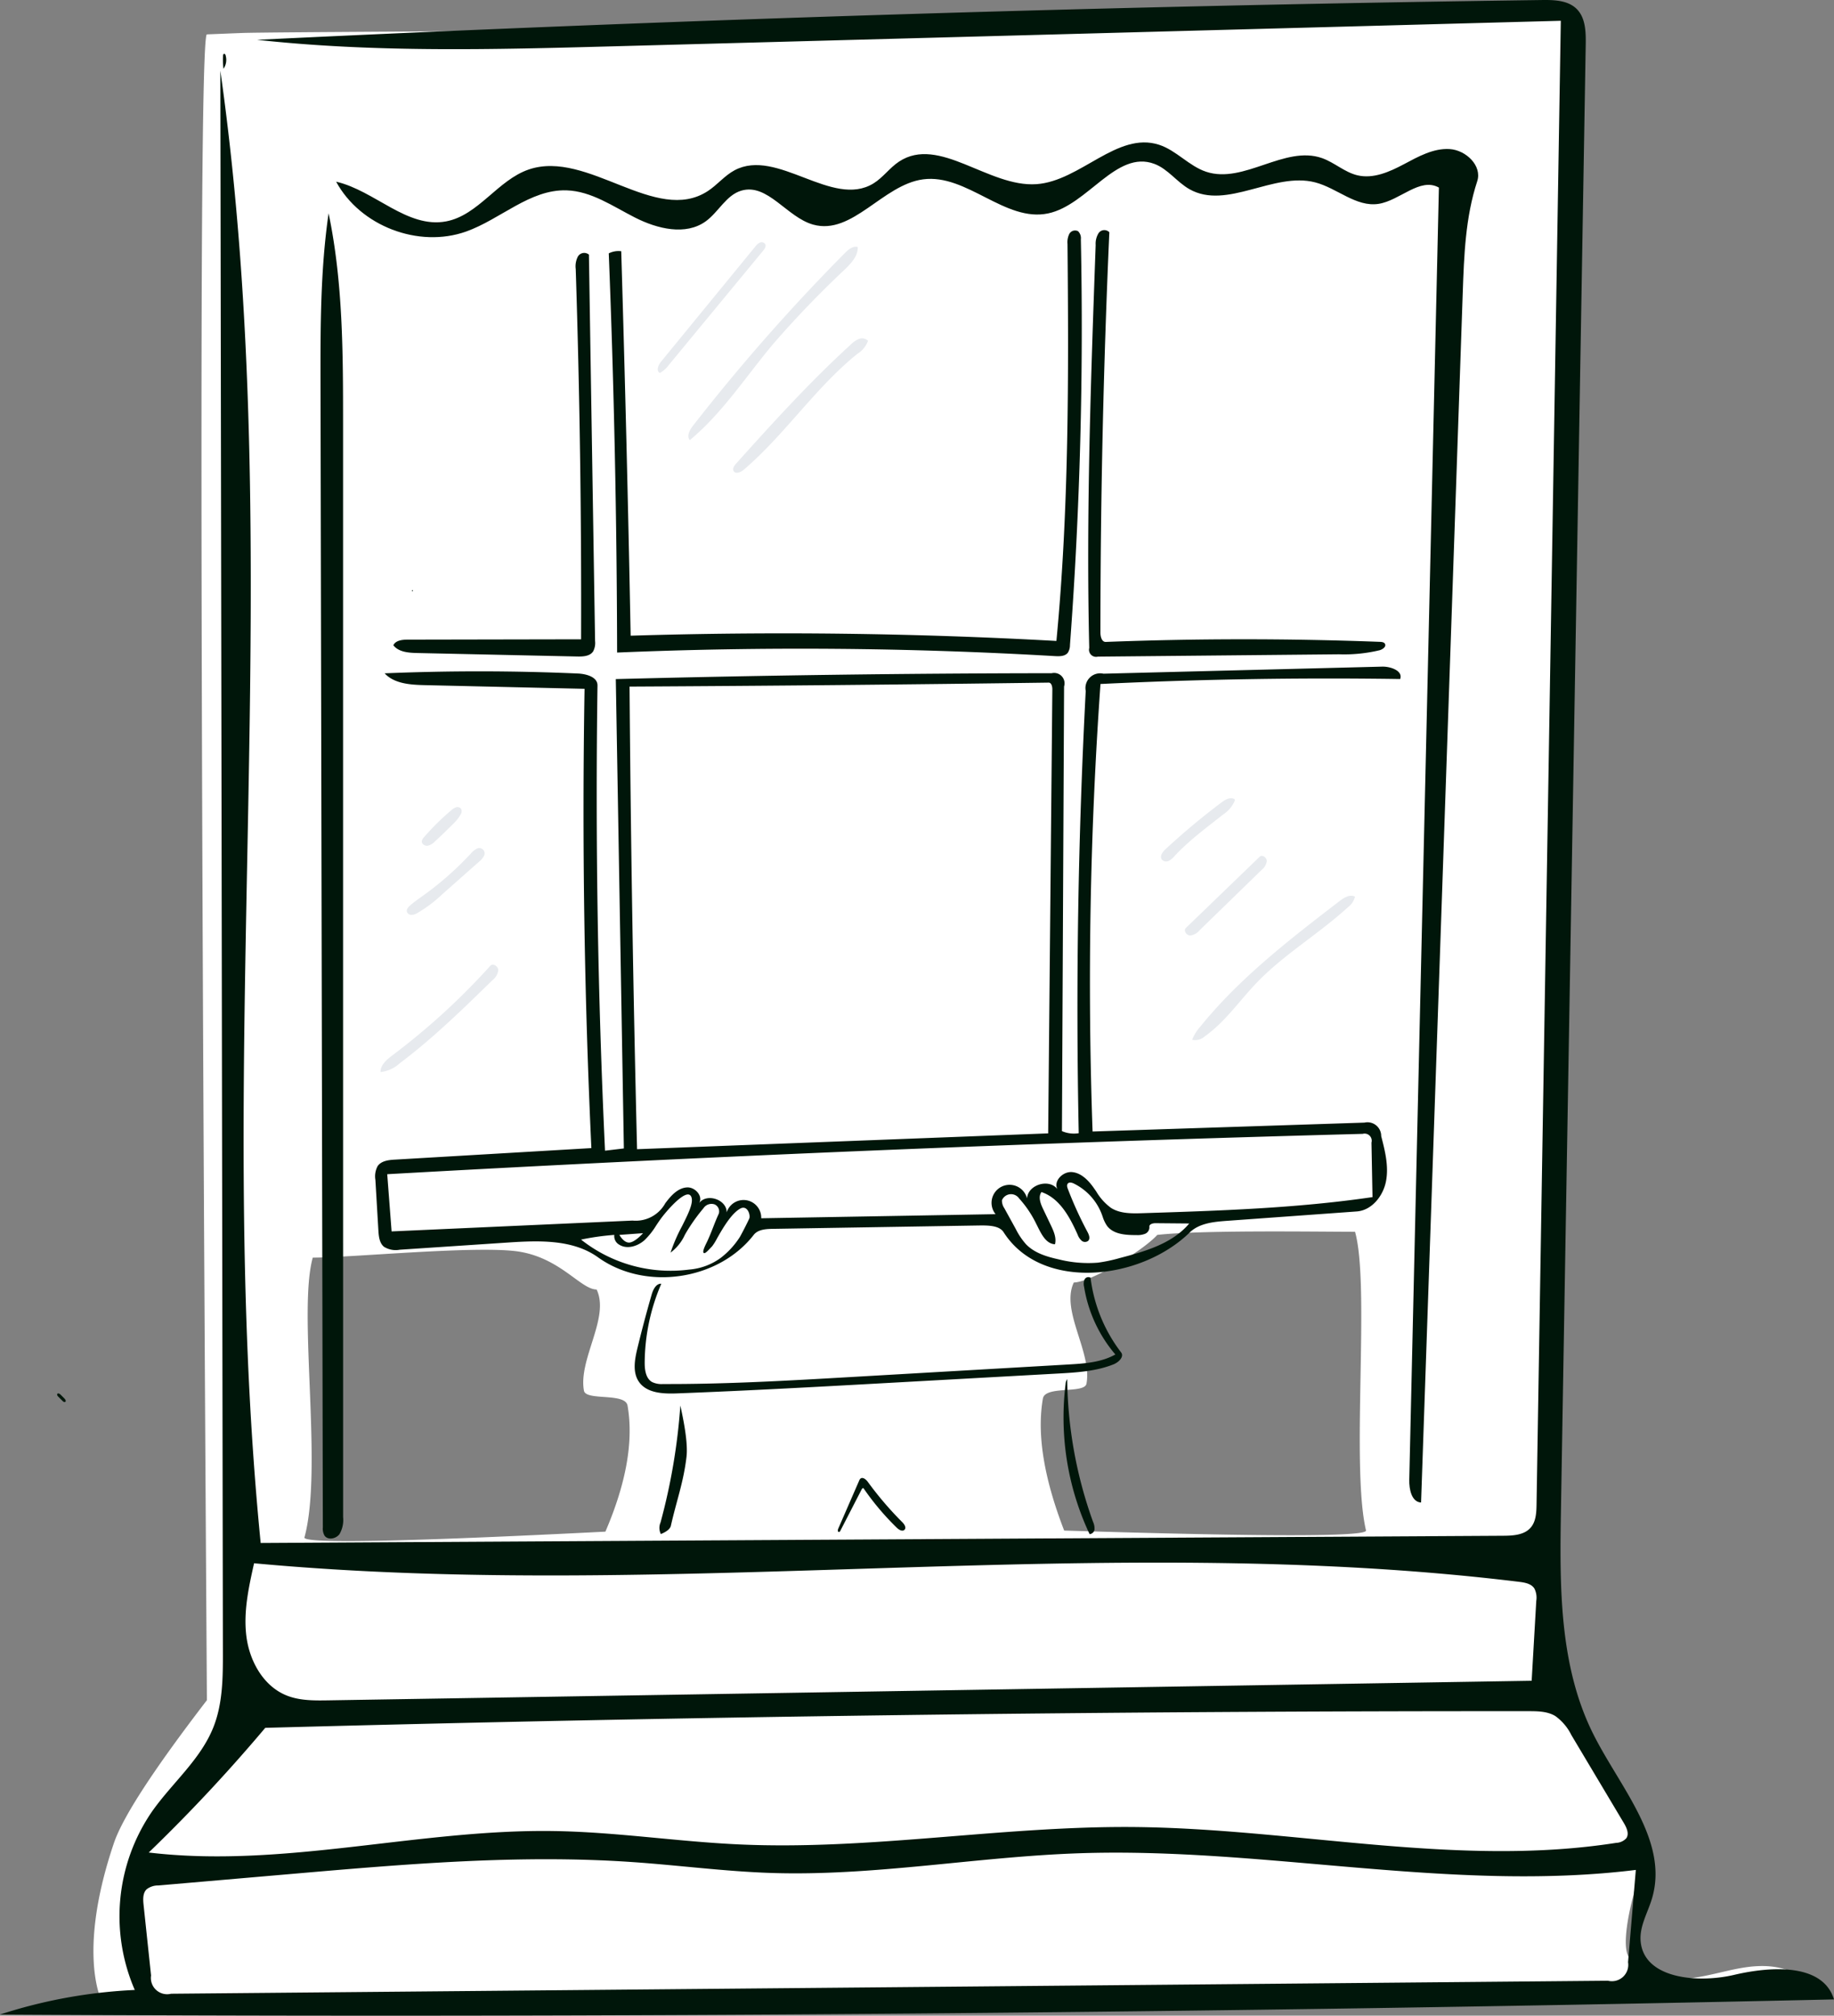
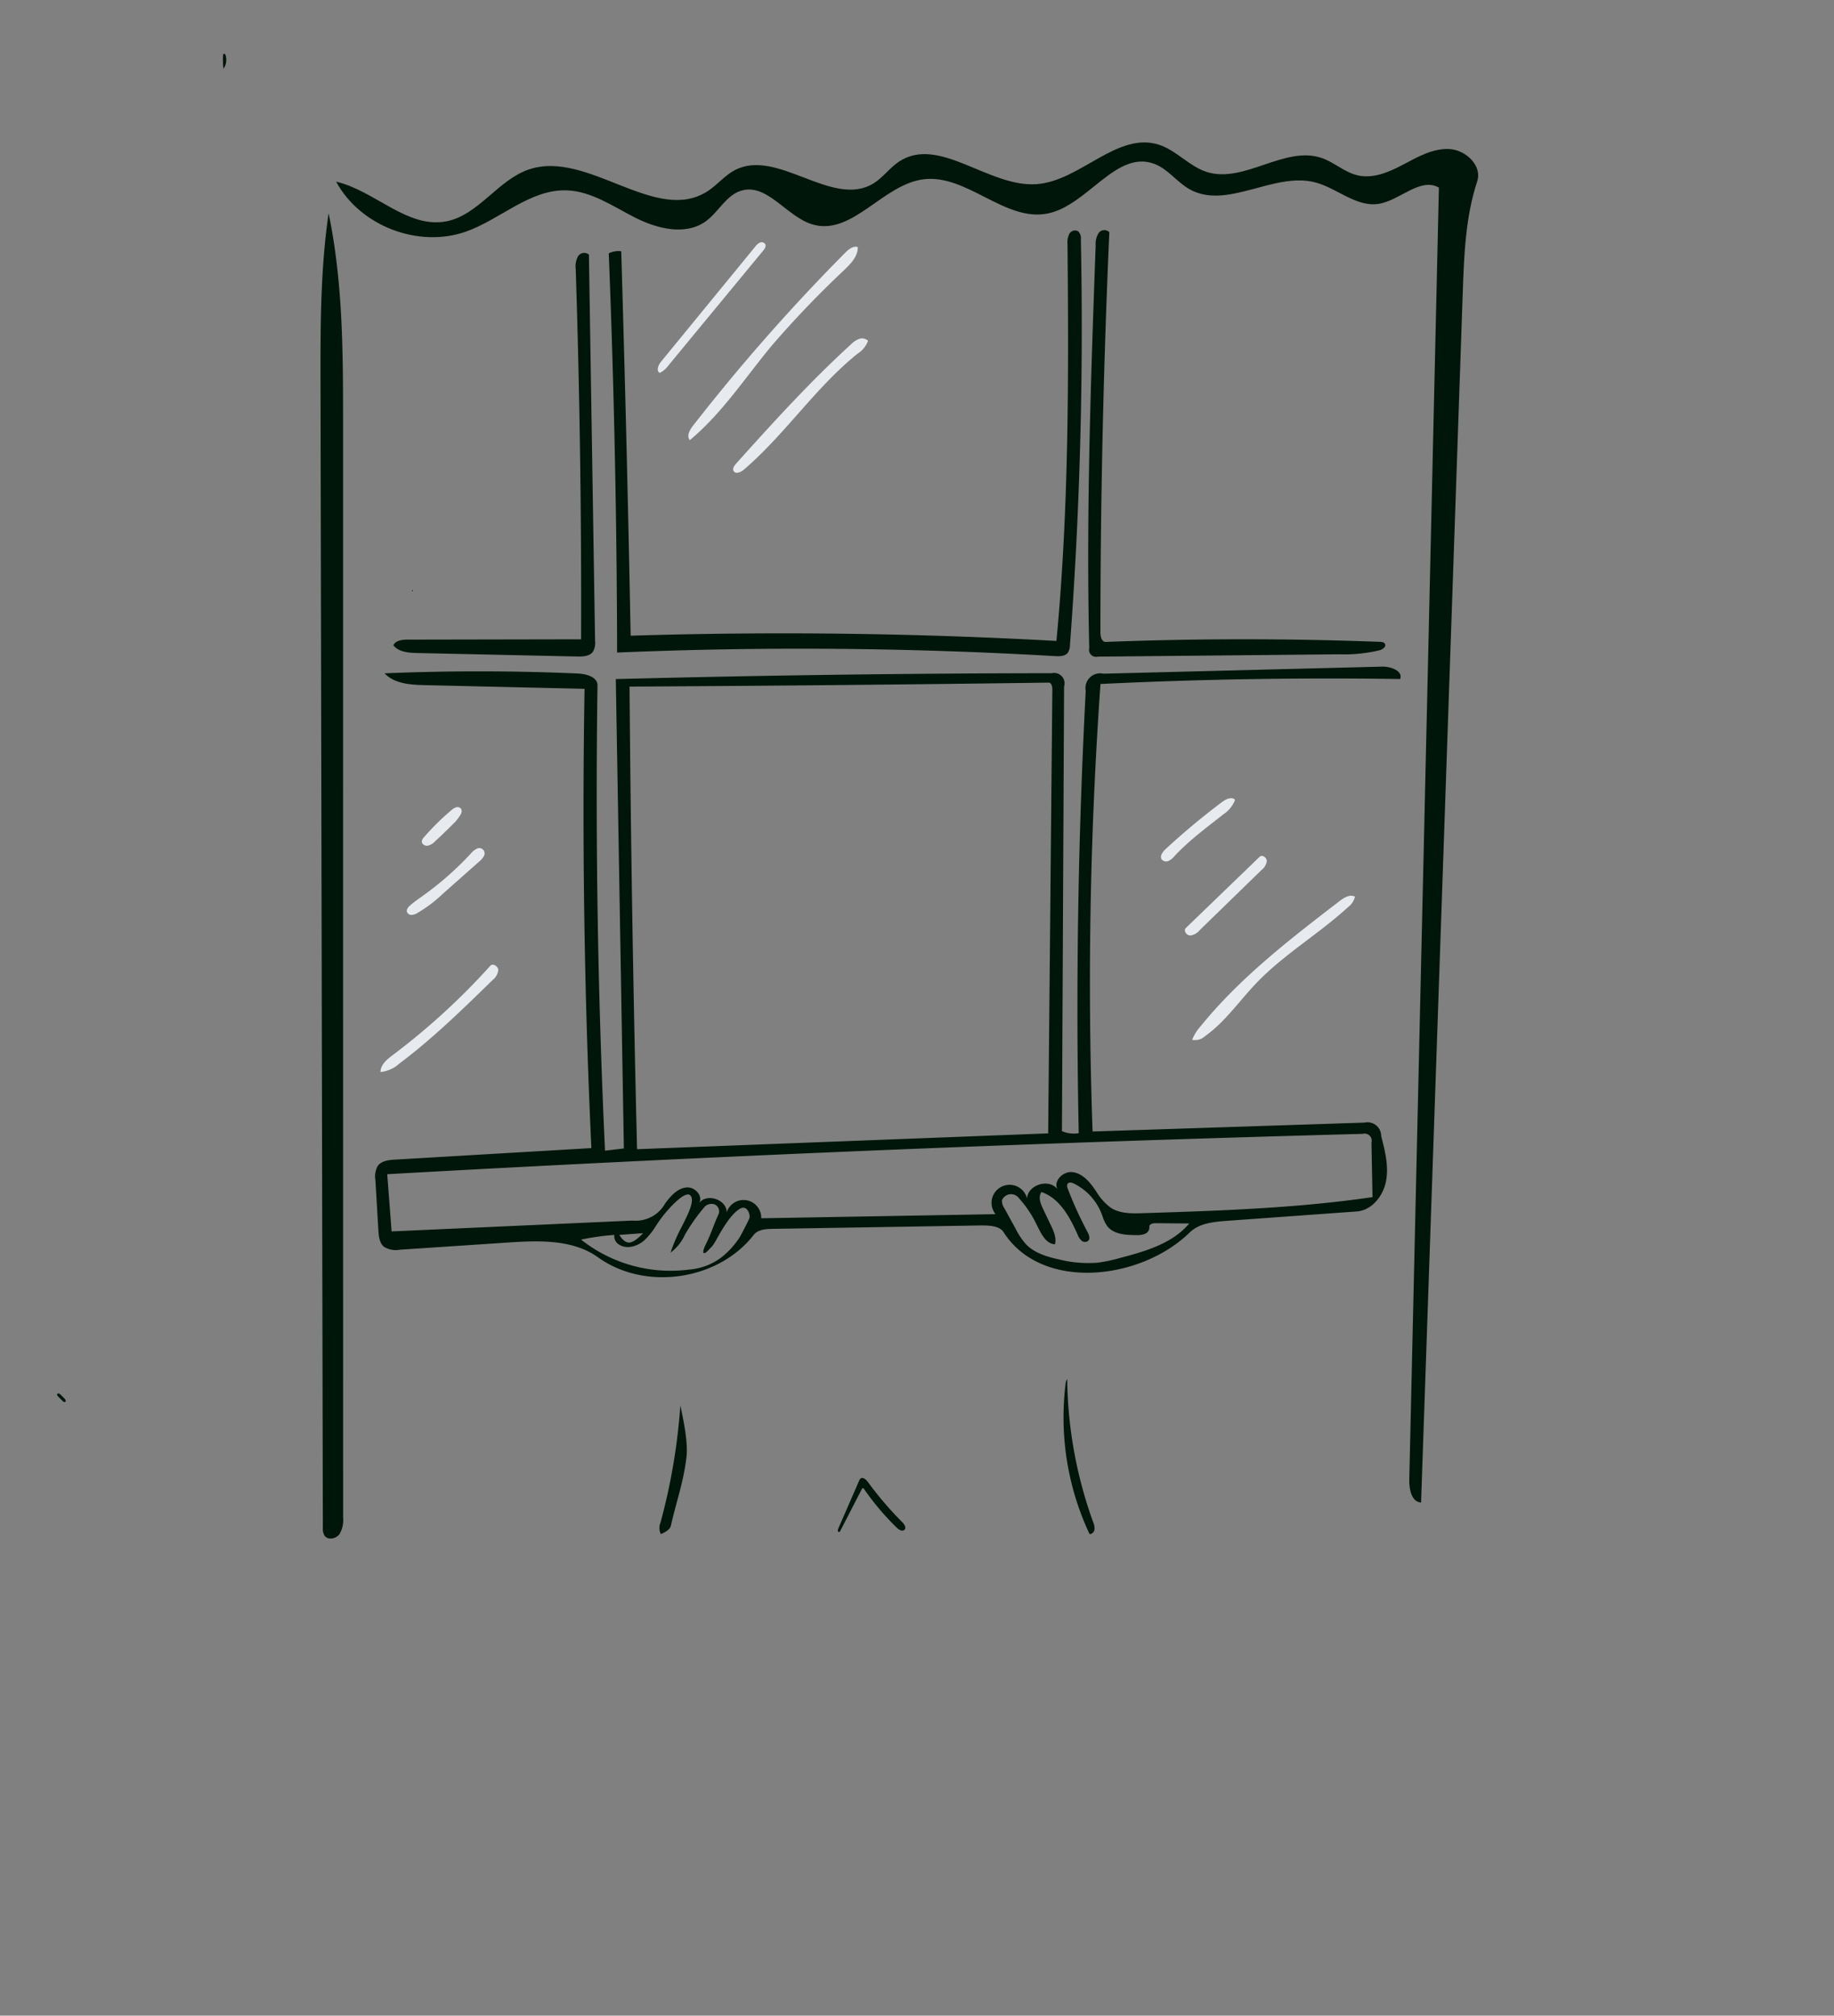
<svg xmlns="http://www.w3.org/2000/svg" width="419.488" height="461.024" viewBox="0 0 419.488 461.024">
  <rect x="0" y="0" width="419.488" height="461.024" fill="#808080" stroke="none" />
  <defs>
    <clipPath id="clip-path">
      <rect id="Rectangle_169" data-name="Rectangle 169" width="394.611" height="459.577" transform="translate(0 0)" fill="#fff" />
    </clipPath>
  </defs>
  <g id="Group_2959" data-name="Group 2959" transform="translate(-858 -285.828)">
    <g id="Group_1374" data-name="Group 1374" transform="translate(878.853 286.63)" clip-path="url(#clip-path)">
-       <path id="Path_1936" data-name="Path 1936" d="M470.78,89c2.822-.025,4.677,1.248,5.342,3.91a18.041,18.041,0,0,1,.168,4.185c.026,3.6.067,7.195.021,10.791-.028,2.239-.206,4.478-.312,6.717-.02.426-.025.853-.025,1.279,0,4.7.035,9.39-.01,14.084-.079,8.233-.2,16.466-.317,24.7q-.144,10.253-.32,20.506Q475.165,185.583,475,196c-.107,6.835-.2,13.671-.328,20.506-.076,4.041-.237,8.081-.307,12.121-.05,2.813.02,5.627-.016,8.44q-.133,10.415-.322,20.829c-.074,3.988-.237,7.973-.306,11.961-.05,2.866.03,5.735-.02,8.6-.068,3.933-.236,7.865-.3,11.8-.051,3.027.031,6.057-.021,9.085-.062,3.611-.237,7.22-.3,10.832-.051,2.919.02,5.841-.016,8.762q-.134,10.656-.318,21.312-.148,9.125-.324,18.249c-.089,4.417-.243,8.833-.309,13.25-.051,3.4.031,6.81-.022,10.213-.055,3.5-.244,7.006-.3,10.509-.053,3.35.031,6.7-.023,10.053-.051,3.181-.248,6.36-.3,9.541-.054,3.4.022,6.809-.019,10.214-.084,7.05-.2,14.1-.317,21.151-.1,6.19-.1,12.385-.354,18.57a29.774,29.774,0,0,0,4.082,16.54c3.012,5.173,6.241,10.221,9.443,15.281a56.174,56.174,0,0,1,7.414,15.95,23.792,23.792,0,0,1,.025,12.5c-.4,1.419-2.859,11.205-.769,13.748a12.873,12.873,0,0,0,10.253,4.824c4.073.093,7.94-.9,11.842-1.8,4.746-1.1,9.51-1.892,14.289-.158a11.089,11.089,0,0,1,5.927,4.281c.213.335.734.9-.4.9-2.751.014-5.5.185-8.252.293q-8.251.322-16.5.642-4.77.179-9.541.323-5.336.17-10.671.322-6.221.172-12.444.322-7.753.177-15.507.322-9.527.177-19.055.322c-8.448.121-16.9.206-25.344.33-5.76.085-11.521.213-17.281.315-.986.018-1.971,0-2.958,0l-35.663.32c-1.039.01-2.08-.006-3.119,0q-18.235.159-36.469.32c-1.094.01-2.187-.007-3.28,0l-36.148.32c-1.039.01-2.079-.006-3.119,0q-18.234.159-36.469.32c-.986.006-96.615-.006-97.6.006-1.559.013-8.218-11.973.866-38.791q3.026-8.933,21.27-32.683-2.484-380.919,0-381.007c2.7-.1,5.393-.219,8.09-.319,5.931-.219,68.006-.425,73.937-.65,2.267-.086,4.532-.237,6.8-.313,3.825-.128,7.651-.21,11.476-.332,2.8-.089,5.609-.219,8.413-.317,3.341-.116,6.683-.208,10.025-.327,2.59-.093,5.178-.235,7.768-.314,4.147-.127,8.3-.211,12.444-.331,3.235-.093,6.469-.217,9.7-.318q5.415-.17,10.832-.324t10.831-.322q5.739-.166,11.477-.324c3.682-.105,7.364-.22,11.048-.321q6.222-.17,12.444-.324,6.142-.16,12.283-.322,6.464-.165,12.928-.323c4.2-.106,8.4-.177,12.6-.334,3.206-.12,6.407-.363,9.612-.519.475-.023.958.205,1.436.2q9.931-.138,19.861-.315c4.955-.091,9.909-.216,14.863-.318C459.9,89.2,465.342,89.056,470.78,89ZM189.813,375.843c-3.487,12.441,2.4,48.324-1.911,64.027q0,2.133,68.846-1.355,7.176-16.7,5.063-28.832c-.528-3.025-9.529-1.023-9.97-3.408-1.326-7.184,5.977-16.732,2.894-23.143-3.728,0-8.538-7.653-18.754-8.8S198.386,375.843,189.813,375.843Zm193.171-5.2c-3.45,3.778-15.367,10.884-19.094,10.884-3.084,6.411,4.22,15.958,2.893,23.143-.44,2.385-9.442.383-9.969,3.408q-2.115,12.134,4.864,30.188,69.045,2.133,69.045,0c-3.5-14.825.975-55.894-2.513-68.334H427.6C418.445,369.913,392.968,369.524,382.984,370.644Z" transform="translate(-139.127 -88.999)" fill="#fff" fill-rule="evenodd" />
-     </g>
+       </g>
    <path id="Path_1937" data-name="Path 1937" d="M206.251,148.829c3.3,15.784,3.309,32.045,3.31,48.17q0,125.029.01,250.059a6.428,6.428,0,0,1-.824,3.864c-.792,1.081-2.652,1.45-3.423.354a3.212,3.212,0,0,1-.39-1.873q-.265-130.527-.53-261.054c-.026-13.2-.05-26.456,1.847-39.519Z" transform="translate(726.908 185.787)" fill="#00160a" fill-rule="evenodd" />
    <path id="Path_1938" data-name="Path 1938" d="M208.857,137.593c8.843,2.04,16.242,10.764,25.159,9.081,7.389-1.4,11.8-9.453,18.916-11.874,13.486-4.588,29.035,12.733,40.954,4.933,2.162-1.416,3.828-3.534,6.108-4.751,9.745-5.2,22.353,8.791,31.765,3.009,2.182-1.341,3.7-3.566,5.833-4.98,9.177-6.074,20.5,5.93,31.473,5.148,10.028-.714,18.446-12.106,28.011-9.012,3.964,1.282,6.847,4.878,10.8,6.183,8.613,2.842,17.934-6.137,26.49-3.126,2.833,1,5.156,3.227,8.077,3.928,3.627.87,7.344-.78,10.638-2.53s6.754-3.7,10.476-3.468,7.466,3.816,6.3,7.36c-2.7,8.212-3.019,16.988-3.316,25.627L457.013,439.7c-2.17-.125-2.749-3.032-2.7-5.205q3.389-147.775,6.778-295.55c-4.312-2.432-8.915,2.968-13.807,3.723-5.117.789-9.487-3.618-14.5-4.918-9.492-2.462-20.2,6.388-28.735,1.567-2.9-1.635-4.938-4.644-8.053-5.8-8.7-3.244-15.194,9.414-24.28,11.332-9.853,2.08-18.61-9.115-28.593-7.791-9.241,1.225-16.172,12.854-25.153,10.355-6.031-1.679-10.425-9.536-16.432-7.771-3.472,1.021-5.2,4.888-8.13,7.011-4.6,3.332-11.089,1.733-16.157-.836s-10.006-6.061-15.685-6.242c-8.368-.267-15.092,6.614-22.98,9.423C227.7,152.864,214.363,147.752,208.857,137.593Z" transform="translate(726.026 189.789)" fill="#00160a" fill-rule="evenodd" />
    <path id="Path_1939" data-name="Path 1939" d="M348.048,158.423c.082,2.032-1.488,3.707-2.946,5.123a228.257,228.257,0,0,0-16.523,17.2c-6.19,7.412-11.513,15.677-18.939,21.85-.784-.922-.04-2.308.7-3.263a440.692,440.692,0,0,1,34.8-39.556c.791-.8,1.821-1.659,2.9-1.355Z" transform="translate(706.142 183.901)" fill="#e7eaee" fill-rule="evenodd" />
    <path id="Path_1940" data-name="Path 1940" d="M455.875,375.587a3.27,3.27,0,0,1-2.9.8,9.786,9.786,0,0,1,1.837-2.978c9.015-11.163,20.509-20.015,31.888-28.757,1.025-.787,2.372-1.61,3.515-1.007a4.089,4.089,0,0,1-1.558,2.374c-6.688,6.147-14.685,10.809-20.969,17.368C463.763,367.481,460.51,372.313,455.875,375.587Z" transform="translate(677.703 147.266)" fill="#e7eaee" fill-rule="evenodd" />
    <path id="Path_1941" data-name="Path 1941" d="M225.173,249.852c.54-1.124,2.048-1.282,3.3-1.284l39.644-.075q.135-42.349-1.228-84.685a4.847,4.847,0,0,1,.5-2.869,1.677,1.677,0,0,1,2.517-.43q.705,44.189,1.409,88.379a4.053,4.053,0,0,1-.46,2.4c-.75,1.088-2.3,1.169-3.62,1.14l-36.682-.8C228.594,251.579,226.362,251.4,225.173,249.852Z" transform="translate(722.796 183.557)" fill="#00160a" fill-rule="evenodd" />
-     <path id="Path_1942" data-name="Path 1942" d="M163.4,104.169c15.776,111.282-1.821,224.895,9.224,336.745l284.193-1.655c2.252-.013,4.795-.152,6.279-1.846,1.231-1.408,1.325-3.45,1.355-5.319Q467.228,262.422,470,92.752L253.056,98.6c-27.1.73-54.3,1.456-81.247-1.494q146.829-7.1,293.845-9.1c2.816-.038,5.957.049,7.961,2.026,2.049,2.021,2.133,5.244,2.085,8.122q-2.833,167.6-5.666,335.193c-.3,17.47-.419,35.73,7.427,51.341,6.158,12.251,17.332,24.463,13.38,37.593-.964,3.2-2.837,6.279-2.589,9.616.643,8.661,12.954,9.779,21.409,7.794s20.284-2.685,22.826,5.619q-209.706,4.7-419.488,3.454a116.786,116.786,0,0,1,30.831-5.616,42.336,42.336,0,0,1,3.864-40.707c4.594-6.578,11.146-11.924,14.111-19.379,2.164-5.441,2.185-11.462,2.175-17.318Q163.693,284.956,163.4,104.169ZM359.721,511.885c-23.49.812-46.836,5.266-70.327,4.5-10.57-.347-21.076-1.749-31.625-2.482-25.878-1.8-51.848.439-77.692,2.673l-30.845,2.669a4.241,4.241,0,0,0-2.707.888c-.886.88-.816,2.307-.685,3.548l1.713,16.161a3.716,3.716,0,0,0,4.581,4.168L480.8,541.036a3.742,3.742,0,0,0,4.582-4.244q.888-10.548,1.777-21.1C444.917,520.89,402.258,510.415,359.721,511.885Zm-77.759-2.032c30.039,1.383,60-4.2,90.076-3.975,36.978.281,74.095,9.333,110.63,3.622a3.3,3.3,0,0,0,2.309-1.045c.719-1.028.079-2.426-.563-3.5l-12-20.116a11.725,11.725,0,0,0-3.69-4.358c-1.788-1.065-3.984-1.1-6.064-1.1q-144.512-.087-288.988,3.813a376.048,376.048,0,0,1-26.65,28.514c30.739,3.669,61.611-5.366,92.564-4.91C253.751,507,267.813,509.2,281.962,509.853ZM169.37,462.368c.739,5.617,3.882,11.267,9.13,13.4,3.008,1.223,6.356,1.189,9.6,1.136l275.235-4.479q.527-9.14,1.055-18.28a4.6,4.6,0,0,0-.449-2.846c-.721-1.084-2.176-1.343-3.468-1.5-95.838-11.691-193.222,4.661-289.359-4.246C169.877,451.082,168.631,456.75,169.37,462.368Z" transform="translate(745 197.828)" fill="#00160a" fill-rule="evenodd" />
    <path id="Path_1943" data-name="Path 1943" d="M348.968,185.922a5.645,5.645,0,0,1,1.859-1.281,1.955,1.955,0,0,1,2.1.415,5.944,5.944,0,0,1-2.416,2.965c-9.654,7.768-16.579,18.461-26,26.514-.691.59-1.915,1.086-2.34.283-.294-.553.152-1.2.569-1.661C331.163,203.772,339.658,194.424,348.968,185.922Z" transform="translate(703.614 178.724)" fill="#e7eaee" fill-rule="evenodd" />
    <path id="Path_1944" data-name="Path 1944" d="M221.514,387.652c-.014-1.644,1.451-2.866,2.765-3.853a157.4,157.4,0,0,0,22.352-20.45c.6-.667,1.816.127,1.82,1.025a3.42,3.42,0,0,1-1.327,2.258c-6.822,6.668-13.669,13.357-21.3,19.084A7.528,7.528,0,0,1,221.514,387.652Z" transform="translate(723.52 143.373)" fill="#e7eaee" fill-rule="evenodd" />
    <path id="Path_1945" data-name="Path 1945" d="M286.605,158.956a4.879,4.879,0,0,1,2.852-.487q1.316,43.961,2.156,87.934,48.686-1.5,97.382,1.2c2.879-30.148,2.811-60.493,2.538-90.776a4.368,4.368,0,0,1,.4-2.3,1.505,1.505,0,0,1,2.008-.643,2.214,2.214,0,0,1,.645,1.858q.96,46.411-2.489,92.773a3.242,3.242,0,0,1-.489,1.779c-.638.828-1.858.841-2.9.78a1000.893,1000.893,0,0,0-100.193-.815Q288.42,204.6,286.605,158.956Z" transform="translate(710.636 184.823)" fill="#00160a" fill-rule="evenodd" />
    <path id="Path_1946" data-name="Path 1946" d="M422.253,516.736a62.716,62.716,0,0,1-5.493-34.321,2.053,2.053,0,0,1,.374-1.116,99.287,99.287,0,0,0,5.925,32.664,3.573,3.573,0,0,1,.32,1.679,1.2,1.2,0,0,1-1.125,1.094Z" transform="translate(684.965 119.976)" fill="#00160a" fill-rule="evenodd" />
    <path id="Path_1947" data-name="Path 1947" d="M451.128,348.558l16.882-16.29c.585-.565,1.64.193,1.628,1.007a3.164,3.164,0,0,1-1.22,2.04l-14.142,13.76a3.286,3.286,0,0,1-2.158,1.209c-.848-.013-1.6-1.137-.991-1.726Z" transform="translate(678.113 149.515)" fill="#e7eaee" fill-rule="evenodd" />
-     <path id="Path_1948" data-name="Path 1948" d="M300.5,476.643c14.329.052,28.646-.774,42.952-1.6l49.718-2.869c3.7-.213,7.544-.468,10.768-2.292a31.578,31.578,0,0,1-7.152-15.5,2.642,2.642,0,0,1,.1-1.629.967.967,0,0,1,1.383-.42A35.109,35.109,0,0,0,405.25,469.4c.768,1-.559,2.277-1.731,2.743-4.045,1.607-8.479,1.866-12.826,2.107l-38.34,2.121c-16.216.9-32.432,1.794-48.661,2.413-3.173.121-6.906-.032-8.716-2.641-1.505-2.17-.979-5.1-.358-7.668q1.494-6.167,3.255-12.266c.335-1.161,1.009-2.571,2.216-2.506a46.177,46.177,0,0,0-3.8,18c-.011,1.679.235,3.649,1.691,4.486A5.038,5.038,0,0,0,300.5,476.643Z" transform="translate(709.172 125.742)" fill="#00160a" fill-rule="evenodd" />
    <path id="Path_1949" data-name="Path 1949" d="M301.066,186.97c-.9-.406-.391-1.774.237-2.542L322.861,158.1a2.878,2.878,0,0,1,1.061-.928.987.987,0,0,1,1.245.355c.242.489-.126,1.049-.473,1.47L303.11,185.148a6.042,6.042,0,0,1-2.044,1.821Z" transform="translate(707.87 184.153)" fill="#e7eaee" fill-rule="evenodd" />
    <path id="Path_1950" data-name="Path 1950" d="M176.7,106.765a15.937,15.937,0,0,1-.1-2.992c.01-.16.044-.353.194-.412.246-.1.412.257.44.521a3.56,3.56,0,0,1-.53,2.883Z" transform="translate(732.417 194.791)" fill="#00160a" fill-rule="evenodd" />
    <path id="Path_1951" data-name="Path 1951" d="M480.689,250.64l-55.146.535a1.626,1.626,0,0,1-1.976-1.991c-.731-30.724.37-61.457,1.471-92.17a4.594,4.594,0,0,1,.682-2.728,1.59,1.59,0,0,1,2.445-.176q-2.032,45.753-2.039,91.567c0,.922.31,2.167,1.232,2.132q31.338-1.2,62.706-.017c.427.016.927.075,1.137.446.361.637-.494,1.266-1.2,1.469A34.791,34.791,0,0,1,480.689,250.64Z" transform="translate(683.572 184.841)" fill="#00160a" fill-rule="evenodd" />
    <path id="Path_1952" data-name="Path 1952" d="M130.536,487.082q-.493-.49-.986-.98c-.176-.175-.362-.449-.208-.644.178-.225.534-.024.737.18l.908.914c.2.2.4.562.171.735-.192.144-.453-.034-.622-.2Z" transform="translate(741.776 119.173)" fill="#00160a" fill-rule="evenodd" />
    <path id="Path_1953" data-name="Path 1953" d="M242.32,318.626a1.332,1.332,0,0,1-.137,1.2,9.477,9.477,0,0,1-1.8,2.255q-2,2.019-4.1,3.939a3.275,3.275,0,0,1-1.626.976c-.635.094-1.388-.349-1.367-.991a1.653,1.653,0,0,1,.506-.962,56.12,56.12,0,0,1,6.234-6.154,2.918,2.918,0,0,1,1.128-.683A1.034,1.034,0,0,1,242.32,318.626Z" transform="translate(721.189 152.267)" fill="#e7eaee" fill-rule="evenodd" />
    <path id="Path_1954" data-name="Path 1954" d="M230.585,256.564c-.14-.006-.145-.268,0-.279.141.01.137.274,0,.28Z" transform="translate(721.746 164.517)" fill="#00160a" fill-rule="evenodd" />
    <path id="Path_1955" data-name="Path 1955" d="M229.04,344.438c-.157-.556.3-1.086.731-1.466.966-.844,2.03-1.566,3.071-2.316a72.429,72.429,0,0,0,10.814-9.549,4.18,4.18,0,0,1,1.276-1.061,1.216,1.216,0,0,1,1.671,1.694,4.01,4.01,0,0,1-1.035,1.2l-8.356,7.4a31.027,31.027,0,0,1-5.821,4.389,2.809,2.809,0,0,1-1.287.415,1.089,1.089,0,0,1-1.065-.7Z" transform="translate(722.037 149.945)" fill="#e7eaee" fill-rule="evenodd" />
    <path id="Path_1956" data-name="Path 1956" d="M447.178,328.865a4.175,4.175,0,0,1-1.323,1.092,1.331,1.331,0,0,1-1.574-.3c-.55-.748.172-1.751.853-2.381a162.7,162.7,0,0,1,12.739-10.64c.833-.626,1.882-1.278,2.848-.885a.4.4,0,0,1,.251.216.431.431,0,0,1-.024.266,7.13,7.13,0,0,1-2.642,3.118C454.472,322.384,450.505,325.289,447.178,328.865Z" transform="translate(679.463 152.769)" fill="#e7eaee" fill-rule="evenodd" />
    <path id="Path_1957" data-name="Path 1957" d="M305.837,488.819c.7,3.184,1.79,8.5,1.408,11.739-.688,5.837-2.282,10.028-3.577,15.761-.208.916-1.423,1.535-2.291,1.892a3.154,3.154,0,0,1-.069-2.656A138.865,138.865,0,0,0,305.837,488.819Z" transform="translate(707.777 118.488)" fill="#00160a" fill-rule="evenodd" />
    <path id="Path_1958" data-name="Path 1958" d="M367.195,521.3c-.46.5-1.28.036-1.769-.44a60.141,60.141,0,0,1-7.6-9.01c-.108-.156-.339.029-.426.2q-2.442,4.741-4.883,9.483c-.07.136-.164.288-.317.3-.306.024-.31-.456-.186-.738l4.791-11a1.261,1.261,0,0,1,.286-.46c.523-.461,1.286.164,1.7.729a77.859,77.859,0,0,0,7.891,9.227C367.148,520.056,367.641,520.81,367.195,521.3Z" transform="translate(697.703 114.4)" fill="#00160a" fill-rule="evenodd" />
    <path id="Path_1959" data-name="Path 1959" d="M220.561,392.335a4.929,4.929,0,0,0-.517,3.152l.687,11.59c.08,1.344.236,2.847,1.27,3.71a5.027,5.027,0,0,0,3.609.68l24.674-1.642c7.126-.474,14.9-.775,20.7,3.39,10.76,7.725,27.458,5.313,35.592-5.14.954-1.226,2.726-1.355,4.279-1.381l46.85-.768.125,0c2.113-.035,4.875-.082,5.893,1.517,8.675,13.622,31.323,11.061,42.573.083,2.164-2.112,5.451-2.445,8.467-2.664l29.743-2.15c3.46-.25,6.069-3.556,6.706-6.966s-.24-6.9-1.11-10.259a3.141,3.141,0,0,0-3.835-3.094l-62.182,2.035a967.178,967.178,0,0,1,1.81-102.358q34.242-1.654,68.543-1.134c.685-1.866-2.149-2.887-4.135-2.836l-63.726,1.617a3.368,3.368,0,0,0-4.058,3.945q-2.644,50.526-1.6,101.154a6.876,6.876,0,0,1-3.839-.478l.486-101.7a2.386,2.386,0,0,0-2.832-3.033q-49.857.053-99.7,1.343L276.878,388.3l-4.312.515q-2.483-53.153-1.72-106.393c.028-1.954-2.542-2.661-4.494-2.747q-22.086-.968-44.2-.043c2.232,2.387,5.873,2.621,9.14,2.7l36.594.844q-.884,52.53,1.56,105.046l-44.909,2.636C223.071,390.936,221.4,391.132,220.561,392.335Zm57.615-109.67q47.925-.251,95.846-.907c.659-.009.866.881.861,1.54l-.954,101.556-94.033,3.621Q278.59,335.578,278.176,282.665Zm13.187,114.549c-1.833.073-3.322,1.477-4.464,2.912-.183.229-.363.463-.543.7a7.717,7.717,0,0,1-7.508,3.973l-55.095,2.478-1-13.086q111.488-6.254,223.13-9.227a1.625,1.625,0,0,1,1.993,2.005l.236,12.464c-17.41,2.554-35.043,3.117-52.631,3.676-2.465.079-5.1.113-7.182-1.21a12.479,12.479,0,0,1-3.349-3.713c-.225-.329-.45-.657-.68-.977-1.211-1.686-2.837-3.334-4.906-3.5s-4.261,2.032-3.337,3.892c-1.9-2.5-6.774-1-6.926,2.143a4.123,4.123,0,1,0-7.207,3.59l-53.6.938a4.043,4.043,0,0,0-7.9-1.339c.047-2.932-4.548-4.492-6.295-2.137C295.036,399.215,293.2,397.142,291.362,397.214Zm84.979,16.459c-2.719-.6-5.536-1.444-7.471-3.446a16.026,16.026,0,0,1-2.36-3.514l-2.606-4.737a3.1,3.1,0,0,1-.549-1.817,2.245,2.245,0,0,1,3.927-.423,24.545,24.545,0,0,1,3.874,5.725c.115.223.23.454.347.688.933,1.872,1.975,3.96,3.977,4.071.386-1.461-.282-2.972-.931-4.335l-1.816-3.807c-.577-1.21-1.132-2.724-.334-3.8,4.161,1.4,6.481,5.735,8.272,9.744a3.461,3.461,0,0,0,.9,1.372,1.175,1.175,0,0,0,1.511.036c.512-.517.185-1.381-.157-2.022a86.314,86.314,0,0,1-4.5-9.859c-.151-.395-.286-.881-.016-1.206.327-.394.959-.229,1.419,0a12.934,12.934,0,0,1,6.294,6.837c.089.227.172.458.254.688a7.92,7.92,0,0,0,1.019,2.142c1.472,1.954,4.293,2.118,6.739,2.106a4.654,4.654,0,0,0,1.954-.291,1.589,1.589,0,0,0,.991-1.569c-.1-.617.766-.865,1.39-.859l7.721.068c-3.87,4.619-10.087,6.384-15.917,7.911a35.07,35.07,0,0,1-5,1.053A27.658,27.658,0,0,1,376.341,413.673ZM267.089,409.15a57.773,57.773,0,0,1,7.608-1.073,2.229,2.229,0,0,0,1.153,2.255c1.791,1.105,4.22.33,5.782-1.081a17.063,17.063,0,0,0,2.631-3.321c.382-.573.764-1.148,1.177-1.7,1.635-2.172,6.017-7.116,6.885-4.8.51,1.359-.752,3.875-2.158,6.676a37.943,37.943,0,0,0-2.609,6.021,10.523,10.523,0,0,0,3.288-4.1,41.134,41.134,0,0,1,4.236-6.047,2.2,2.2,0,0,1,2.563-.876,1.753,1.753,0,0,1,.959,2.077c-.575,1.265-.939,2.2-1.3,3.127s-.727,1.862-1.3,3.127c-.036.08-.093.195-.161.333-.346.7-.983,1.988-.756,2.37s.873-.287,1.524-.981c.153-.164.308-.328.458-.48a12.577,12.577,0,0,0,1.125-1.809c1.235-2.174,3.178-5.592,5.257-6.785,1.706-.979,2.458,1.527,2.1,2.283q-.989,2.091-2.1,4.119a18.7,18.7,0,0,1-4.456,4.876,14.184,14.184,0,0,1-7.219,2.649A32.959,32.959,0,0,1,267.089,409.15Zm11.087.674c-1.315.127-2.326-1.748-2.326-1.748l5.412-.393S279.491,409.7,278.176,409.825Z" transform="translate(723.818 160.2)" fill="#00160a" fill-rule="evenodd" />
  </g>
</svg>